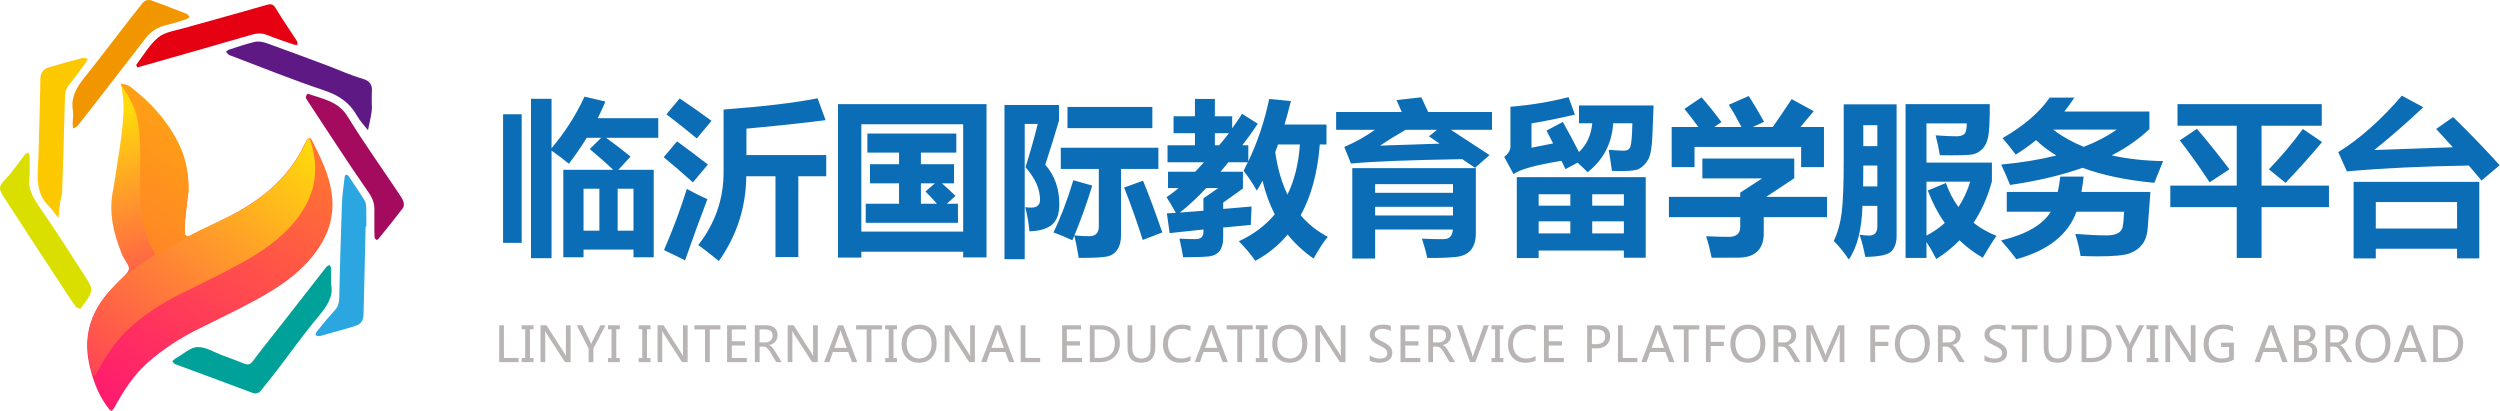
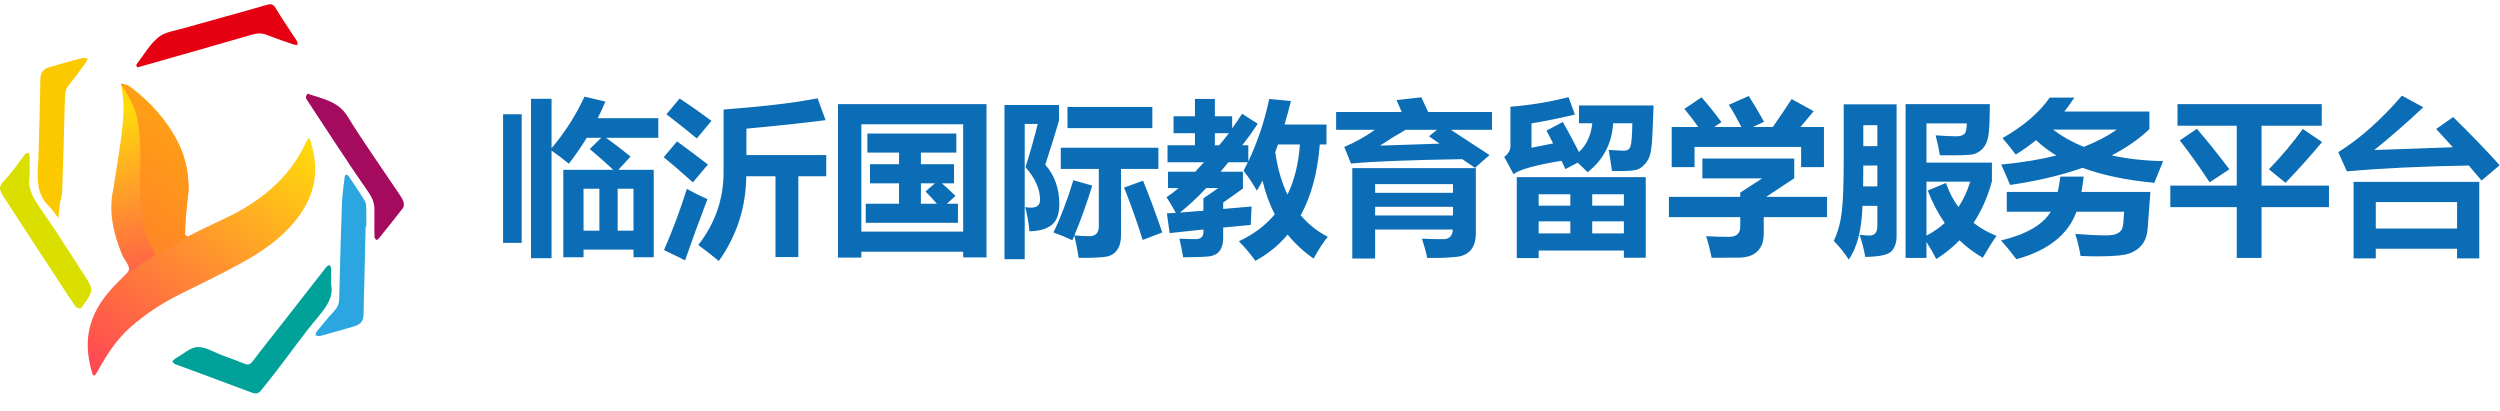
<svg xmlns="http://www.w3.org/2000/svg" width="359" height="59" viewBox="0 0 359 59" fill="none">
  <path d="M80.891 24.379H88.062C87.031 23.41 85.906 22.418 84.688 21.402L86.34 19.785H84.254C83.488 21.043 82.633 22.285 81.688 23.512C80.984 22.926 80.156 22.297 79.203 21.625V37.082H76.25V14.184H79.203V21.285C81.102 19.043 82.68 16.574 83.938 13.879L86.938 14.582C86.602 15.387 86.234 16.184 85.836 16.973H94.531V19.785H87.031C88.156 20.59 89.328 21.488 90.547 22.48L88.801 24.379H93.875V36.941H90.969V35.84H83.797V36.941H80.891V24.379ZM83.797 33.121H86.07V27.098H83.797V33.121ZM90.969 27.098H88.695V33.121H90.969V27.098ZM72.242 16.41H74.914V34.879H72.242V16.41ZM118.648 25.316H114.641V36.918H111.359V25.316H107.164C107.117 29.785 105.805 33.84 103.227 37.48C102.102 36.559 101.117 35.793 100.273 35.184C102.695 32.074 103.906 28.59 103.906 24.73V15.73C109.703 15.293 114.203 14.754 117.406 14.113L118.555 17.254C115.273 17.676 111.484 18.082 107.188 18.473V22.27H118.648V25.316ZM98.633 27.121C99.602 27.668 100.586 28.16 101.586 28.598C100.508 31.41 99.438 34.34 98.375 37.387C97.734 37.059 96.727 36.566 95.352 35.91C96.633 32.957 97.727 30.027 98.633 27.121ZM97.227 20.301C98.648 21.332 100.125 22.441 101.656 23.629L99.5 26.184C97.859 24.715 96.461 23.512 95.305 22.574L97.227 20.301ZM97.602 14.137C98.945 15.027 100.469 16.098 102.172 17.348L100.062 19.879C98.703 18.754 97.25 17.598 95.703 16.41L97.602 14.137ZM120.336 36.988V14.957H141.664V36.965H138.312V36.145H123.688V36.988H120.336ZM138.312 17.84H123.688V33.262H138.312V17.84ZM137 26.324H135.254C135.902 26.887 136.555 27.488 137.211 28.129L135.969 29.254H137.562V31.996H124.32V29.254H129.102V26.324H124.93V23.582H129.102V21.918H124.555V19.176H137.328V21.918H132.242V23.582H137V26.324ZM132.898 27.496L134.258 26.324H132.242V29.254H134.539C133.922 28.551 133.375 27.965 132.898 27.496ZM150.102 23.652C151.445 25.184 152.117 27.074 152.117 29.324C152.117 30.707 151.762 31.691 151.051 32.277C150.34 32.863 149.266 33.176 147.828 33.215C147.703 31.934 147.5 30.777 147.219 29.746C147.531 29.793 147.812 29.816 148.062 29.816C148.922 29.816 149.352 29.441 149.352 28.691C149.352 27.16 148.656 25.598 147.266 24.004C147.953 21.816 148.539 19.746 149.023 17.793H147.148V37.223H144.242V15.074H152.07V17.324C151.539 19.152 150.883 21.262 150.102 23.652ZM153.289 15.355H165.477V18.402H153.289V15.355ZM154.133 25.879L156.852 26.652C156.031 29.285 155.176 31.668 154.285 33.801C154.996 33.879 155.703 33.918 156.406 33.918C157.328 33.918 157.789 33.449 157.789 32.512V24.262H152.328V21.215H166.344V24.262H160.977V33.801C160.977 34.66 160.801 35.344 160.449 35.852C160.105 36.367 159.633 36.691 159.031 36.824C158.438 36.965 157.062 37.035 154.906 37.035C154.719 35.871 154.508 34.805 154.273 33.836L153.992 34.504C153.07 34.066 152.164 33.691 151.273 33.379C152.305 31.27 153.258 28.77 154.133 25.879ZM164.141 25.949C165 28.043 165.922 30.52 166.906 33.379L164.094 34.457C163.219 31.707 162.328 29.199 161.422 26.934L164.141 25.949ZM178.484 24.66V27.074L175.648 29.09V30.004C177.039 29.895 178.398 29.777 179.727 29.652C179.664 30.793 179.625 31.676 179.609 32.301C178.219 32.426 176.898 32.551 175.648 32.676V34.27C175.617 35.816 174.93 36.668 173.586 36.824C172.742 36.902 171.516 36.941 169.906 36.941C169.75 36.051 169.57 35.16 169.367 34.27C170.367 34.316 171.156 34.34 171.734 34.34C172.453 34.324 172.812 33.98 172.812 33.309V32.957C171.062 33.129 169.445 33.301 167.961 33.473L167.562 30.637C168 30.621 168.43 30.598 168.852 30.566C168.383 29.723 167.938 28.973 167.516 28.316C168.188 27.863 168.766 27.426 169.25 27.004H167.727V24.66H171.641C172.031 24.254 172.445 23.801 172.883 23.301H167.656V20.863H171.594V19.129H168.523V16.691H171.594V14.207H174.453V16.691H176.938V18.426C177.375 17.832 177.852 17.137 178.367 16.34L180.617 17.77C179.852 18.926 179.109 19.957 178.391 20.863H179.258V23.184C180.602 20.34 181.602 17.348 182.258 14.207L185.375 14.512C185.078 15.699 184.773 16.824 184.461 17.887H190.484V20.746H189.523C189.211 24.762 188.297 28.152 186.781 30.918C187.859 32.184 189.156 33.215 190.672 34.012C190.109 34.652 189.43 35.691 188.633 37.129C187.211 36.145 185.969 34.996 184.906 33.684C183.625 35.215 182.078 36.473 180.266 37.457C179.562 36.457 178.773 35.52 177.898 34.645C179.992 33.676 181.711 32.387 183.055 30.777C182.305 29.324 181.719 27.715 181.297 25.949C181.031 26.465 180.758 26.941 180.477 27.379C179.961 26.441 179.328 25.488 178.578 24.52C178.781 24.129 178.984 23.723 179.188 23.301H176.398C176.008 23.77 175.633 24.223 175.273 24.66H178.484ZM183.125 21.848C183.453 24.16 184.039 26.191 184.883 27.941C185.883 25.895 186.477 23.496 186.664 20.746H183.523C183.398 21.121 183.266 21.488 183.125 21.848ZM176.469 19.129H174.453V20.863H175.062C175.531 20.332 176 19.754 176.469 19.129ZM169.438 30.52L172.812 30.262V28.48L174.945 27.004H173.211C171.977 28.332 170.719 29.504 169.438 30.52ZM197.469 37.129H194.188V24.145H211.93V33.496C211.93 35.559 210.984 36.691 209.094 36.895C207.75 37.02 206.367 37.066 204.945 37.035C204.789 36.254 204.539 35.332 204.195 34.27C205.367 34.332 206.398 34.355 207.289 34.34C208.133 34.34 208.578 33.879 208.625 32.957H197.469V37.129ZM191.867 16.082H201.289C201.039 15.52 200.789 14.949 200.539 14.371L204.102 13.973C204.367 14.535 204.695 15.238 205.086 16.082H214.25V18.637H208.344C210.828 20.262 212.68 21.473 213.898 22.27L211.812 24.098C211.234 23.707 210.625 23.293 209.984 22.855C202.266 22.98 196.938 23.191 194 23.488L193.039 21.098C194.57 20.457 196.039 19.637 197.445 18.637H191.867V16.082ZM205.203 19.574L206.352 18.637H201.852C200.492 19.418 199.266 20.176 198.172 20.91C200.266 20.848 203.117 20.754 206.727 20.629C206.227 20.285 205.719 19.934 205.203 19.574ZM197.469 27.684H208.648V26.441H197.469V27.684ZM197.469 30.941H208.648V29.699H197.469V30.941ZM216.898 15.332C219.867 15.082 222.648 14.621 225.242 13.949L226.156 16.457C224.109 16.941 222.031 17.363 219.922 17.723V21.215L223.027 20.594C222.715 19.969 222.398 19.355 222.078 18.754L224.422 17.512C225.188 18.863 225.961 20.305 226.742 21.836C227.844 20.805 228.48 19.426 228.652 17.699H226.742V15.145H237.453L237.289 19.328C237.227 21.125 237.02 22.324 236.668 22.926C236.324 23.52 235.895 23.957 235.379 24.238C234.863 24.52 233.562 24.621 231.477 24.543C231.32 23.434 231.164 22.426 231.008 21.52C232.102 21.598 232.832 21.637 233.199 21.637C233.684 21.637 233.996 21.434 234.137 21.027C234.277 20.613 234.367 19.504 234.406 17.699H231.652C231.465 20.613 230.242 22.957 227.984 24.73C227.5 24.246 227.02 23.789 226.543 23.359L224.797 24.285L224.234 23.09C220.445 23.715 218.148 24.355 217.344 25.012L216.008 22.527C216.539 22.137 216.836 21.676 216.898 21.145V15.332ZM217.812 25.434H236.328V37.012H233.188V35.98H220.953V37.059H217.812V25.434ZM233.188 27.895H228.641V29.535H233.188V27.895ZM220.953 29.535H225.5V27.895H220.953V29.535ZM228.641 33.52H233.188V31.785H228.641V33.52ZM220.953 33.52H225.5V31.785H220.953V33.52ZM244.344 13.973C245.281 15.035 246.234 16.223 247.203 17.535L246.16 18.238H250.074C249.418 16.98 248.812 15.918 248.258 15.051L251.117 13.785C251.742 14.738 252.477 15.973 253.32 17.488L251.703 18.238H254.574C255.645 16.699 256.547 15.363 257.281 14.23L260.445 15.965L258.547 18.238H261.922V24.004H258.641V21.098H243.336V24.004H240.055V18.238H243.887C243.199 17.293 242.531 16.426 241.883 15.637L244.344 13.973ZM239.656 28.27H249.898V27.66L253.039 25.621H244.461V22.762H257.656V25.598L253.625 28.27H262.367V31.176H253.273V33.566C253.273 34.645 252.973 35.484 252.371 36.086C251.77 36.688 250.848 36.992 249.605 37C248.371 37.008 247.102 37.012 245.797 37.012C245.578 35.934 245.312 34.902 245 33.918C246.188 33.98 247.273 34.012 248.258 34.012C249.352 34.012 249.898 33.535 249.898 32.582V31.176H239.656V28.27ZM286.039 23.348V26.043C285.43 28.277 284.551 30.262 283.402 31.996C284.363 32.754 285.461 33.379 286.695 33.871C286.07 34.762 285.414 35.809 284.727 37.012C283.5 36.309 282.387 35.473 281.387 34.504C280.402 35.52 279.289 36.418 278.047 37.199C277.633 36.371 277.164 35.555 276.641 34.75V37.035H273.641V14.957H285.734C285.734 17.355 285.656 18.922 285.5 19.656C285.352 20.383 285.078 20.957 284.68 21.379C284.281 21.793 283.805 22.059 283.25 22.176C282.695 22.285 281.133 22.324 278.562 22.293C278.422 21.371 278.219 20.418 277.953 19.434C279.305 19.527 280.305 19.574 280.953 19.574C281.398 19.574 281.754 19.48 282.02 19.293C282.293 19.098 282.43 18.574 282.43 17.723H276.641V23.348H286.039ZM279.43 26.277C279.891 27.574 280.492 28.727 281.234 29.734C281.945 28.664 282.508 27.449 282.922 26.09H276.641V33.836C277.617 33.32 278.492 32.715 279.266 32.02C278.297 30.645 277.484 29.09 276.828 27.355L279.43 26.277ZM265.484 37.27C264.828 36.27 264.109 35.379 263.328 34.598C263.914 33.363 264.297 31.98 264.477 30.449C264.664 28.918 264.758 26.426 264.758 22.973V14.98H272.352V33.918C272.352 34.793 272.121 35.5 271.66 36.039C271.199 36.578 269.93 36.863 267.852 36.895C267.648 35.754 267.375 34.691 267.031 33.707C267.547 33.785 268.023 33.824 268.461 33.824C269.211 33.824 269.586 33.371 269.586 32.465V29.559H267.453C267.344 32.973 266.688 35.543 265.484 37.27ZM269.586 17.98H267.57V20.98H269.586V17.98ZM267.547 26.77H269.586V23.77H267.57C267.57 24.855 267.562 25.855 267.547 26.77ZM308.656 16.012V18.543C307.156 19.965 305.352 21.223 303.242 22.316C305.461 22.809 307.922 23.082 310.625 23.137C310.141 24.293 309.719 25.332 309.359 26.254C305.359 25.879 301.926 25.16 299.059 24.098C296.035 25.168 292.562 25.988 288.641 26.559C288.312 25.73 287.891 24.754 287.375 23.629C290.289 23.355 292.93 22.922 295.297 22.328C294.195 21.664 293.223 20.93 292.379 20.125C291.465 20.867 290.492 21.559 289.461 22.199C288.93 21.48 288.297 20.691 287.562 19.832C290.594 18.098 292.852 16.16 294.336 14.02H297.875C297.43 14.707 296.953 15.371 296.445 16.012H308.656ZM299.223 21.086C301.027 20.391 302.609 19.566 303.969 18.613H294.84C296.121 19.598 297.582 20.422 299.223 21.086ZM295.859 25.363H299.211C299.133 26.113 299.027 26.848 298.895 27.566H308.797L308.398 32.91C308.32 33.801 308.059 34.535 307.613 35.113C307.168 35.691 306.559 36.117 305.785 36.391C305.012 36.672 303.496 36.812 301.238 36.812C300.457 36.812 299.633 36.793 298.766 36.754C298.625 35.832 298.375 34.777 298.016 33.59C299.742 33.73 301.25 33.801 302.539 33.801C303.211 33.801 303.734 33.699 304.109 33.496C304.484 33.293 304.715 33.008 304.801 32.641C304.895 32.273 304.969 31.527 305.023 30.402H298.18C296.984 33.699 294.109 35.973 289.555 37.223C288.945 36.395 288.211 35.496 287.352 34.527C290.945 33.668 293.328 32.293 294.5 30.402H288.172V27.566H295.496C295.645 26.879 295.766 26.145 295.859 25.363ZM311.656 26.652H321.195V18.051H312.688V14.957H333.406V18.051H324.758V26.652H334.438V29.746H324.758V37.035H321.195V29.746H311.656V26.652ZM313.016 20.16L315.477 18.496C316.977 20.246 318.531 22.184 320.141 24.309L317.305 26.184C315.727 23.793 314.297 21.785 313.016 20.16ZM333.453 20.395C331.797 22.379 330.047 24.332 328.203 26.254L325.812 24.309C327.625 22.434 329.25 20.504 330.688 18.52L333.453 20.395ZM352.273 16.809C354.68 19.152 356.906 21.457 358.953 23.723L356.352 25.926L354.523 23.77C347.805 23.879 341.969 24.16 337.016 24.613L335.773 21.848C338.852 19.941 341.898 17.238 344.914 13.738L347.984 15.402C345.766 17.496 343.422 19.543 340.953 21.543L352.227 21.145L349.836 18.52L352.273 16.809ZM337.977 37.105V26.113H356.023V37.105H352.836V35.723H341.164V37.105H337.977ZM352.836 29.02H341.164V32.816H352.836V29.02Z" fill="#0B6DB6" />
-   <path d="M74.476 52H71.684V46.706H72.367V51.395H74.476V52ZM76.612 47.283H76.103V51.422H76.612V52H74.91V51.422H75.419V47.283H74.91V46.706H76.612V47.283ZM81.941 52H81.131L78.468 47.881C78.393 47.765 78.332 47.65 78.287 47.536H78.266C78.285 47.655 78.294 47.902 78.294 48.278V52H77.617V46.706H78.475L81.066 50.752C81.189 50.944 81.262 51.066 81.284 51.118H81.298C81.275 50.968 81.264 50.71 81.264 50.346V46.706H81.941V52ZM86.955 46.706L85.212 50.052V52H84.525V50.069L82.826 46.706H83.609L84.754 49.05C84.756 49.053 84.798 49.165 84.88 49.389H84.89C84.918 49.293 84.964 49.181 85.03 49.054L86.227 46.706H86.955ZM89.009 47.283H88.499V51.422H89.009V52H87.307V51.422H87.816V47.283H87.307V46.706H89.009V47.283ZM93.418 47.283H92.908V51.422H93.418V52H91.716V51.422H92.225V47.283H91.716V46.706H93.418V47.283ZM98.746 52H97.936L95.273 47.881C95.198 47.765 95.138 47.65 95.092 47.536H95.072C95.09 47.655 95.099 47.902 95.099 48.278V52H94.422V46.706H95.28L97.871 50.752C97.994 50.944 98.067 51.066 98.09 51.118H98.103C98.081 50.968 98.069 50.71 98.069 50.346V46.706H98.746V52ZM103.456 47.314H101.928V52H101.241V47.314H99.72V46.706H103.456V47.314ZM107.257 52H104.409V46.706H107.137V47.314H105.093V49.009H106.987V49.614H105.093V51.395H107.257V52ZM112.264 52H111.457L110.579 50.53C110.403 50.236 110.243 50.037 110.097 49.932C109.951 49.825 109.777 49.772 109.574 49.772H109.082V52H108.398V46.706H110.011C110.526 46.706 110.93 46.83 111.221 47.078C111.513 47.327 111.659 47.674 111.659 48.121C111.659 48.854 111.267 49.331 110.483 49.549V49.566C110.629 49.628 110.754 49.716 110.859 49.83C110.966 49.944 111.104 50.138 111.273 50.414L112.264 52ZM109.082 47.304V49.173H109.888C110.2 49.173 110.453 49.082 110.647 48.9C110.843 48.718 110.941 48.478 110.941 48.182C110.941 47.906 110.852 47.691 110.674 47.536C110.497 47.381 110.238 47.304 109.899 47.304H109.082ZM117.435 52H116.625L113.962 47.881C113.887 47.765 113.827 47.65 113.781 47.536H113.761C113.779 47.655 113.788 47.902 113.788 48.278V52H113.111V46.706H113.969L116.56 50.752C116.683 50.944 116.756 51.066 116.779 51.118H116.792C116.77 50.968 116.758 50.71 116.758 50.346V46.706H117.435V52ZM123.105 52H122.35L121.81 50.551H119.605L119.096 52H118.341L120.357 46.706H121.089L123.105 52ZM121.598 49.953L120.798 47.752C120.773 47.681 120.746 47.558 120.716 47.382H120.699C120.674 47.542 120.645 47.665 120.614 47.752L119.821 49.953H121.598ZM126.667 47.314H125.139V52H124.452V47.314H122.931V46.706H126.667V47.314ZM128.813 47.283H128.304V51.422H128.813V52H127.111V51.422H127.62V47.283H127.111V46.706H128.813V47.283ZM129.476 49.416C129.476 48.562 129.707 47.881 130.17 47.376C130.632 46.87 131.259 46.617 132.05 46.617C132.786 46.617 133.378 46.864 133.827 47.358C134.276 47.853 134.5 48.497 134.5 49.29C134.5 50.149 134.27 50.83 133.81 51.334C133.35 51.837 132.734 52.089 131.964 52.089C131.212 52.089 130.61 51.842 130.156 51.347C129.703 50.853 129.476 50.209 129.476 49.416ZM130.194 49.361C130.194 50.002 130.357 50.516 130.683 50.903C131.011 51.288 131.438 51.48 131.964 51.48C132.529 51.48 132.973 51.296 133.294 50.927C133.617 50.555 133.779 50.037 133.779 49.372C133.779 48.688 133.621 48.16 133.304 47.789C132.99 47.418 132.558 47.232 132.009 47.232C131.469 47.232 131.031 47.428 130.696 47.82C130.361 48.212 130.194 48.726 130.194 49.361ZM139.99 52H139.179L136.517 47.881C136.442 47.765 136.381 47.65 136.336 47.536H136.315C136.333 47.655 136.343 47.902 136.343 48.278V52H135.666V46.706H136.524L139.115 50.752C139.238 50.944 139.31 51.066 139.333 51.118H139.347C139.324 50.968 139.313 50.71 139.313 50.346V46.706H139.99V52ZM145.66 52H144.904L144.364 50.551H142.16L141.651 52H140.895L142.912 46.706H143.643L145.66 52ZM144.152 49.953L143.353 47.752C143.328 47.681 143.3 47.558 143.271 47.382H143.254C143.228 47.542 143.2 47.665 143.168 47.752L142.375 49.953H144.152ZM149.361 52H146.569V46.706H147.252V51.395H149.361V52ZM155.363 52H152.516V46.706H155.243V47.314H153.199V49.009H155.093V49.614H153.199V51.395H155.363V52ZM156.504 52V46.706H158.015C158.817 46.706 159.484 46.939 160.015 47.406C160.548 47.873 160.815 48.5 160.815 49.286C160.815 50.106 160.548 50.764 160.015 51.258C159.484 51.753 158.799 52 157.961 52H156.504ZM157.188 47.314V51.395H157.957C158.629 51.395 159.153 51.212 159.529 50.845C159.908 50.478 160.097 49.964 160.097 49.303C160.097 48.642 159.903 48.146 159.516 47.813C159.128 47.48 158.619 47.314 157.988 47.314H157.188ZM165.9 49.843C165.9 51.34 165.221 52.089 163.863 52.089C162.562 52.089 161.912 51.367 161.912 49.922V46.706H162.595V49.891C162.595 50.951 163.039 51.48 163.928 51.48C164.787 51.48 165.217 50.968 165.217 49.942V46.706H165.9V49.843ZM170.969 51.781C170.579 51.986 170.091 52.089 169.503 52.089C168.744 52.089 168.138 51.849 167.684 51.368C167.231 50.885 167.004 50.247 167.004 49.454C167.004 48.601 167.259 47.916 167.77 47.396C168.28 46.877 168.928 46.617 169.715 46.617C170.22 46.617 170.639 46.688 170.969 46.832V47.546C170.591 47.337 170.175 47.232 169.721 47.232C169.131 47.232 168.651 47.429 168.279 47.823C167.908 48.215 167.722 48.745 167.722 49.413C167.722 50.046 167.895 50.55 168.241 50.923C168.588 51.295 169.041 51.48 169.602 51.48C170.126 51.48 170.582 51.362 170.969 51.125V51.781ZM176.328 52H175.573L175.033 50.551H172.828L172.319 52H171.564L173.58 46.706H174.312L176.328 52ZM174.821 49.953L174.021 47.752C173.996 47.681 173.969 47.558 173.939 47.382H173.922C173.897 47.542 173.868 47.665 173.837 47.752L173.044 49.953H174.821ZM179.89 47.314H178.362V52H177.675V47.314H176.154V46.706H179.89V47.314ZM182.036 47.283H181.527V51.422H182.036V52H180.334V51.422H180.843V47.283H180.334V46.706H182.036V47.283ZM182.699 49.416C182.699 48.562 182.93 47.881 183.393 47.376C183.855 46.87 184.482 46.617 185.273 46.617C186.009 46.617 186.601 46.864 187.05 47.358C187.499 47.853 187.723 48.497 187.723 49.29C187.723 50.149 187.493 50.83 187.033 51.334C186.573 51.837 185.957 52.089 185.187 52.089C184.435 52.089 183.833 51.842 183.379 51.347C182.926 50.853 182.699 50.209 182.699 49.416ZM183.417 49.361C183.417 50.002 183.58 50.516 183.905 50.903C184.234 51.288 184.661 51.48 185.187 51.48C185.752 51.48 186.196 51.296 186.517 50.927C186.84 50.555 187.002 50.037 187.002 49.372C187.002 48.688 186.844 48.16 186.527 47.789C186.213 47.418 185.781 47.232 185.232 47.232C184.692 47.232 184.254 47.428 183.919 47.82C183.584 48.212 183.417 48.726 183.417 49.361ZM193.212 52H192.402L189.74 47.881C189.665 47.765 189.604 47.65 189.559 47.536H189.538C189.556 47.655 189.566 47.902 189.566 48.278V52H188.889V46.706H189.747L192.337 50.752C192.461 50.944 192.533 51.066 192.556 51.118H192.57C192.547 50.968 192.536 50.71 192.536 50.346V46.706H193.212V52ZM196.688 51.005C196.85 51.147 197.067 51.263 197.338 51.354C197.609 51.445 197.866 51.491 198.11 51.491C198.853 51.491 199.224 51.226 199.224 50.698C199.224 50.55 199.185 50.416 199.105 50.298C199.025 50.179 198.916 50.075 198.777 49.983C198.638 49.892 198.377 49.752 197.994 49.563C197.463 49.299 197.113 49.054 196.945 48.828C196.776 48.6 196.692 48.34 196.692 48.049C196.692 47.609 196.868 47.26 197.221 47.003C197.575 46.745 198.02 46.617 198.558 46.617C199.084 46.617 199.471 46.681 199.717 46.808V47.553C199.398 47.332 198.994 47.222 198.507 47.222C198.183 47.222 197.919 47.29 197.714 47.427C197.511 47.561 197.409 47.749 197.409 47.991C197.409 48.205 197.48 48.379 197.621 48.514C197.763 48.648 198.069 48.831 198.541 49.064C199.06 49.312 199.424 49.561 199.631 49.809C199.839 50.057 199.942 50.337 199.942 50.647C199.942 51.111 199.774 51.468 199.436 51.716C199.099 51.965 198.631 52.089 198.032 52.089C197.822 52.089 197.577 52.059 197.297 52C197.019 51.943 196.816 51.871 196.688 51.785V51.005ZM203.962 52H201.114V46.706H203.842V47.314H201.798V49.009H203.692V49.614H201.798V51.395H203.962V52ZM208.969 52H208.162L207.284 50.53C207.108 50.236 206.948 50.037 206.802 49.932C206.656 49.825 206.482 49.772 206.279 49.772H205.787V52H205.103V46.706H206.716C207.231 46.706 207.635 46.83 207.926 47.078C208.218 47.327 208.364 47.674 208.364 48.121C208.364 48.854 207.972 49.331 207.188 49.549V49.566C207.334 49.628 207.459 49.716 207.564 49.83C207.671 49.944 207.809 50.138 207.978 50.414L208.969 52ZM205.787 47.304V49.173H206.593C206.905 49.173 207.158 49.082 207.352 48.9C207.548 48.718 207.646 48.478 207.646 48.182C207.646 47.906 207.557 47.691 207.379 47.536C207.202 47.381 206.943 47.304 206.604 47.304H205.787ZM213.805 46.706L211.86 52H211.101L209.194 46.706H209.953L211.378 50.845C211.426 50.981 211.461 51.14 211.484 51.32H211.501C211.52 51.163 211.559 51.002 211.621 50.838L213.074 46.706H213.805ZM215.886 47.283H215.377V51.422H215.886V52H214.184V51.422H214.694V47.283H214.184V46.706H215.886V47.283ZM220.514 51.781C220.125 51.986 219.636 52.089 219.048 52.089C218.289 52.089 217.683 51.849 217.23 51.368C216.776 50.885 216.549 50.247 216.549 49.454C216.549 48.601 216.805 47.916 217.315 47.396C217.825 46.877 218.474 46.617 219.26 46.617C219.766 46.617 220.184 46.688 220.514 46.832V47.546C220.136 47.337 219.72 47.232 219.267 47.232C218.677 47.232 218.196 47.429 217.824 47.823C217.453 48.215 217.267 48.745 217.267 49.413C217.267 50.046 217.44 50.55 217.787 50.923C218.133 51.295 218.587 51.48 219.147 51.48C219.671 51.48 220.127 51.362 220.514 51.125V51.781ZM224.561 52H221.714V46.706H224.441V47.314H222.397V49.009H224.291V49.614H222.397V51.395H224.561V52ZM228.597 50.021V52H227.914V46.706H229.418C229.99 46.706 230.433 46.843 230.747 47.119C231.064 47.395 231.222 47.789 231.222 48.302C231.222 48.821 231.038 49.243 230.669 49.566C230.299 49.888 229.838 50.039 229.284 50.021H228.597ZM228.597 47.307V49.419H229.23C229.647 49.419 229.963 49.326 230.18 49.139C230.396 48.95 230.505 48.68 230.505 48.329C230.505 47.648 230.101 47.307 229.295 47.307H228.597ZM235.132 52H232.34V46.706H233.023V51.395H235.132V52ZM240.454 52H239.699L239.159 50.551H236.954L236.445 52H235.689L237.706 46.706H238.437L240.454 52ZM238.947 49.953L238.147 47.752C238.122 47.681 238.094 47.558 238.065 47.382H238.048C238.023 47.542 237.994 47.665 237.962 47.752L237.169 49.953H238.947ZM244.015 47.314H242.488V52H241.801V47.314H240.28V46.706H244.015V47.314ZM247.696 47.314H245.652V49.084H247.546V49.686H245.652V52H244.969V46.706H247.696V47.314ZM248.486 49.416C248.486 48.562 248.717 47.881 249.18 47.376C249.642 46.87 250.269 46.617 251.06 46.617C251.796 46.617 252.388 46.864 252.837 47.358C253.286 47.853 253.51 48.497 253.51 49.29C253.51 50.149 253.28 50.83 252.82 51.334C252.36 51.837 251.744 52.089 250.974 52.089C250.222 52.089 249.619 51.842 249.166 51.347C248.713 50.853 248.486 50.209 248.486 49.416ZM249.204 49.361C249.204 50.002 249.367 50.516 249.692 50.903C250.02 51.288 250.448 51.48 250.974 51.48C251.539 51.48 251.982 51.296 252.304 50.927C252.627 50.555 252.789 50.037 252.789 49.372C252.789 48.688 252.631 48.16 252.314 47.789C251.999 47.418 251.568 47.232 251.019 47.232C250.479 47.232 250.041 47.428 249.706 47.82C249.371 48.212 249.204 48.726 249.204 49.361ZM258.541 52H257.735L256.856 50.53C256.681 50.236 256.52 50.037 256.374 49.932C256.229 49.825 256.054 49.772 255.851 49.772H255.359V52H254.676V46.706H256.289C256.804 46.706 257.207 46.83 257.499 47.078C257.791 47.327 257.936 47.674 257.936 48.121C257.936 48.854 257.544 49.331 256.761 49.549V49.566C256.906 49.628 257.032 49.716 257.137 49.83C257.244 49.944 257.382 50.138 257.55 50.414L258.541 52ZM255.359 47.304V49.173H256.166C256.478 49.173 256.731 49.082 256.925 48.9C257.121 48.718 257.219 48.478 257.219 48.182C257.219 47.906 257.13 47.691 256.952 47.536C256.774 47.381 256.516 47.304 256.176 47.304H255.359ZM264.177 52V48.493C264.177 48.204 264.195 47.856 264.229 47.451H264.212C264.152 47.706 264.1 47.884 264.054 47.984L262.308 52H261.928L260.185 48.015C260.144 47.923 260.092 47.736 260.028 47.451H260.008C260.03 47.697 260.042 48.054 260.042 48.524V52H259.389V46.706H260.315L261.877 50.335C261.996 50.613 262.074 50.83 262.113 50.985H262.137C262.255 50.659 262.339 50.438 262.386 50.322L263.976 46.706H264.858V52H264.177ZM271.31 47.314H269.267V49.084H271.16V49.686H269.267V52H268.583V46.706H271.31V47.314ZM272.1 49.416C272.1 48.562 272.331 47.881 272.794 47.376C273.256 46.87 273.883 46.617 274.674 46.617C275.41 46.617 276.002 46.864 276.451 47.358C276.9 47.853 277.124 48.497 277.124 49.29C277.124 50.149 276.894 50.83 276.434 51.334C275.974 51.837 275.358 52.089 274.588 52.089C273.836 52.089 273.234 51.842 272.78 51.347C272.327 50.853 272.1 50.209 272.1 49.416ZM272.818 49.361C272.818 50.002 272.981 50.516 273.306 50.903C273.635 51.288 274.062 51.48 274.588 51.48C275.153 51.48 275.596 51.296 275.918 50.927C276.241 50.555 276.403 50.037 276.403 49.372C276.403 48.688 276.245 48.16 275.928 47.789C275.614 47.418 275.182 47.232 274.633 47.232C274.093 47.232 273.655 47.428 273.32 47.82C272.985 48.212 272.818 48.726 272.818 49.361ZM282.155 52H281.349L280.47 50.53C280.295 50.236 280.134 50.037 279.988 49.932C279.843 49.825 279.668 49.772 279.465 49.772H278.973V52H278.29V46.706H279.903C280.418 46.706 280.821 46.83 281.113 47.078C281.405 47.327 281.55 47.674 281.55 48.121C281.55 48.854 281.159 49.331 280.375 49.549V49.566C280.52 49.628 280.646 49.716 280.751 49.83C280.858 49.944 280.996 50.138 281.164 50.414L282.155 52ZM278.973 47.304V49.173H279.78C280.092 49.173 280.345 49.082 280.539 48.9C280.735 48.718 280.833 48.478 280.833 48.182C280.833 47.906 280.744 47.691 280.566 47.536C280.388 47.381 280.13 47.304 279.79 47.304H278.973ZM284.968 51.005C285.13 51.147 285.346 51.263 285.618 51.354C285.889 51.445 286.146 51.491 286.39 51.491C287.133 51.491 287.504 51.226 287.504 50.698C287.504 50.55 287.464 50.416 287.385 50.298C287.305 50.179 287.196 50.075 287.057 49.983C286.918 49.892 286.657 49.752 286.274 49.563C285.743 49.299 285.393 49.054 285.224 48.828C285.056 48.6 284.972 48.34 284.972 48.049C284.972 47.609 285.148 47.26 285.501 47.003C285.855 46.745 286.3 46.617 286.838 46.617C287.364 46.617 287.75 46.681 287.996 46.808V47.553C287.677 47.332 287.274 47.222 286.786 47.222C286.463 47.222 286.199 47.29 285.994 47.427C285.791 47.561 285.689 47.749 285.689 47.991C285.689 48.205 285.76 48.379 285.901 48.514C286.043 48.648 286.349 48.831 286.821 49.064C287.34 49.312 287.704 49.561 287.911 49.809C288.118 50.057 288.222 50.337 288.222 50.647C288.222 51.111 288.053 51.468 287.716 51.716C287.379 51.965 286.911 52.089 286.311 52.089C286.102 52.089 285.857 52.059 285.577 52C285.299 51.943 285.096 51.871 284.968 51.785V51.005ZM292.593 47.314H291.066V52H290.379V47.314H288.858V46.706H292.593V47.314ZM297.471 49.843C297.471 51.34 296.792 52.089 295.434 52.089C294.133 52.089 293.482 51.367 293.482 49.922V46.706H294.166V49.891C294.166 50.951 294.61 51.48 295.499 51.48C296.358 51.48 296.787 50.968 296.787 49.942V46.706H297.471V49.843ZM298.916 52V46.706H300.427C301.229 46.706 301.896 46.939 302.427 47.406C302.96 47.873 303.227 48.5 303.227 49.286C303.227 50.106 302.96 50.764 302.427 51.258C301.896 51.753 301.211 52 300.372 52H298.916ZM299.6 47.314V51.395H300.369C301.041 51.395 301.565 51.212 301.941 50.845C302.32 50.478 302.509 49.964 302.509 49.303C302.509 48.642 302.315 48.146 301.928 47.813C301.54 47.48 301.031 47.314 300.4 47.314H299.6ZM307.892 46.706L306.149 50.052V52H305.462V50.069L303.763 46.706H304.546L305.691 49.05C305.693 49.053 305.735 49.165 305.817 49.389H305.827C305.855 49.293 305.901 49.181 305.968 49.054L307.164 46.706H307.892ZM309.946 47.283H309.437V51.422H309.946V52H308.244V51.422H308.753V47.283H308.244V46.706H309.946V47.283ZM315.274 52H314.464L311.802 47.881C311.727 47.765 311.666 47.65 311.621 47.536H311.6C311.618 47.655 311.627 47.902 311.627 48.278V52H310.951V46.706H311.809L314.399 50.752C314.522 50.944 314.595 51.066 314.618 51.118H314.632C314.609 50.968 314.598 50.71 314.598 50.346V46.706H315.274V52ZM320.787 51.638C320.259 51.938 319.662 52.089 318.996 52.089C318.231 52.089 317.613 51.847 317.144 51.364C316.677 50.879 316.443 50.232 316.443 49.423C316.443 48.605 316.702 47.933 317.219 47.406C317.736 46.88 318.399 46.617 319.208 46.617C319.78 46.617 320.265 46.708 320.661 46.89V47.628C320.237 47.362 319.732 47.228 319.147 47.228C318.57 47.228 318.095 47.426 317.722 47.82C317.348 48.214 317.161 48.734 317.161 49.378C317.161 50.041 317.333 50.558 317.677 50.927C318.021 51.296 318.486 51.48 319.072 51.48C319.475 51.48 319.818 51.403 320.1 51.248V49.816H318.952V49.211H320.787V51.638ZM328.505 52H327.75L327.21 50.551H325.005L324.496 52H323.74L325.757 46.706H326.488L328.505 52ZM326.998 49.953L326.198 47.752C326.173 47.681 326.145 47.558 326.116 47.382H326.099C326.074 47.542 326.045 47.665 326.013 47.752L325.22 49.953H326.998ZM329.414 52V46.706H330.969C331.434 46.706 331.805 46.817 332.083 47.041C332.361 47.262 332.5 47.556 332.5 47.922C332.5 48.214 332.417 48.471 332.251 48.695C332.087 48.918 331.86 49.077 331.571 49.17V49.184C331.931 49.225 332.218 49.361 332.432 49.594C332.649 49.824 332.757 50.117 332.757 50.472C332.757 50.928 332.593 51.297 332.265 51.58C331.939 51.86 331.521 52 331.01 52H329.414ZM330.098 47.304V48.961H330.72C331.05 48.961 331.309 48.882 331.496 48.722C331.685 48.56 331.779 48.337 331.779 48.052C331.779 47.553 331.447 47.304 330.781 47.304H330.098ZM330.098 49.556V51.402H330.918C331.276 51.402 331.551 51.32 331.745 51.156C331.941 50.989 332.039 50.759 332.039 50.465C332.039 49.859 331.628 49.556 330.805 49.556H330.098ZM337.815 52H337.009L336.13 50.53C335.955 50.236 335.794 50.037 335.648 49.932C335.502 49.825 335.328 49.772 335.125 49.772H334.633V52H333.95V46.706H335.563C336.078 46.706 336.481 46.83 336.773 47.078C337.064 47.327 337.21 47.674 337.21 48.121C337.21 48.854 336.818 49.331 336.034 49.549V49.566C336.18 49.628 336.306 49.716 336.41 49.83C336.518 49.944 336.655 50.138 336.824 50.414L337.815 52ZM334.633 47.304V49.173H335.44C335.752 49.173 336.005 49.082 336.199 48.9C336.395 48.718 336.492 48.478 336.492 48.182C336.492 47.906 336.404 47.691 336.226 47.536C336.048 47.381 335.79 47.304 335.45 47.304H334.633ZM338.246 49.416C338.246 48.562 338.477 47.881 338.94 47.376C339.402 46.87 340.029 46.617 340.82 46.617C341.556 46.617 342.148 46.864 342.597 47.358C343.046 47.853 343.27 48.497 343.27 49.29C343.27 50.149 343.04 50.83 342.58 51.334C342.119 51.837 341.504 52.089 340.734 52.089C339.982 52.089 339.379 51.842 338.926 51.347C338.473 50.853 338.246 50.209 338.246 49.416ZM338.964 49.361C338.964 50.002 339.126 50.516 339.452 50.903C339.78 51.288 340.208 51.48 340.734 51.48C341.299 51.48 341.742 51.296 342.064 50.927C342.387 50.555 342.549 50.037 342.549 49.372C342.549 48.688 342.391 48.16 342.074 47.789C341.759 47.418 341.328 47.232 340.779 47.232C340.238 47.232 339.801 47.428 339.466 47.82C339.131 48.212 338.964 48.726 338.964 49.361ZM348.493 52H347.737L347.197 50.551H344.993L344.483 52H343.728L345.745 46.706H346.476L348.493 52ZM346.985 49.953L346.186 47.752C346.161 47.681 346.133 47.558 346.104 47.382H346.086C346.061 47.542 346.033 47.665 346.001 47.752L345.208 49.953H346.985ZM349.402 52V46.706H350.913C351.715 46.706 352.381 46.939 352.912 47.406C353.445 47.873 353.712 48.5 353.712 49.286C353.712 50.106 353.445 50.764 352.912 51.258C352.381 51.753 351.696 52 350.858 52H349.402ZM350.085 47.314V51.395H350.854C351.527 51.395 352.051 51.212 352.427 50.845C352.805 50.478 352.994 49.964 352.994 49.303C352.994 48.642 352.8 48.146 352.413 47.813C352.026 47.48 351.516 47.314 350.885 47.314H350.085Z" fill="#B9B5B5" />
  <g clip-path="url(#clip0_603_2237)">
-     <path d="M26.53 33.68C26.538 33.795 26.833 33.962 27.006 33.974C27.178 33.986 27.363 33.842 27.537 33.754C29.97 32.52 32.473 31.406 34.82 30.023C38.562 27.818 41.687 24.932 43.629 20.916C43.743 20.68 43.867 20.45 43.989 20.219C44.232 19.764 44.544 19.631 44.807 20.162C45.997 22.544 47.201 24.877 47.61 27.613C48.144 31.189 47.055 34.099 44.893 36.789C42.731 39.479 39.932 41.32 36.988 42.938C34.143 44.502 31.201 45.89 28.298 47.342C25.737 48.623 23.349 50.184 21.208 52.078C19.248 53.809 17.824 56.001 16.556 58.291C16.029 59.242 16.001 59.229 15.326 58.299C14.043 56.527 13.318 54.504 12.842 52.395C11.833 47.919 13.252 44.201 16.438 41.068C16.531 40.976 16.624 40.885 16.713 40.79C17.334 40.124 18.283 39.538 18.47 38.765L26.53 33.68Z" fill="url(#paint0_linear_603_2237)" />
    <path d="M18.51 38.765C18.659 38.148 17.829 37.324 17.52 36.554C16.291 33.498 15.53 30.428 16.29 27.045C17.003 22.261 17.991 17.225 17.682 14.225C17.578 13.208 17.434 12.356 17.398 11.996C17.807 12.127 18.288 12.156 18.613 12.404C21.496 14.575 23.887 17.162 25.552 20.439C26.688 22.675 27.111 24.981 27.066 27.463C26.896 28.881 26.704 30.296 26.567 31.718C26.515 32.371 26.515 33.028 26.567 33.681C26.575 33.797 26.87 33.964 27.043 33.976C27.216 33.988 16.653 44.837 14.437 43.568C17.398 39.65 18.361 39.381 18.51 38.765Z" fill="url(#paint1_linear_603_2237)" />
    <path d="M45.126 22.532C44.982 21.605 44.753 20.694 44.442 19.81C44.313 19.849 44.186 19.986 44.075 20.196C43.952 20.427 43.828 20.657 43.714 20.893C41.772 24.909 38.646 27.795 34.905 30C32.558 31.383 29.152 32.739 26.771 34.073C24.831 35.16 19.343 37.911 16.294 41.177C13.245 44.443 11.918 47.897 12.928 52.373C13.034 52.85 13.156 53.322 13.295 53.789C13.572 54.062 13.7 53.881 14.072 53.209C15.34 50.919 16.767 48.725 18.724 46.996C20.864 45.102 23.253 43.539 25.813 42.26C28.719 40.808 31.659 39.42 34.504 37.856C37.448 36.238 40.252 34.395 42.411 31.706C44.569 29.018 45.661 26.107 45.126 22.532Z" fill="url(#paint2_linear_603_2237)" />
    <path d="M47.547 40.847C47.919 42.528 46.979 43.956 45.741 45.429C43.617 47.953 41.707 50.659 39.697 53.28C38.988 54.207 38.242 55.106 37.521 56.023C37.16 56.48 36.791 56.615 36.188 56.387C32.509 54.994 28.81 53.653 25.124 52.281C24.965 52.222 24.864 52.014 24.735 51.874C24.869 51.754 24.998 51.634 25.136 51.515C25.188 51.476 25.244 51.443 25.303 51.415C26.319 50.855 27.324 49.869 28.357 49.838C29.552 49.803 30.773 50.602 31.98 51.047C33.011 51.427 34.041 51.793 35.057 52.211C35.634 52.452 35.954 52.335 36.345 51.811C37.698 49.991 39.134 48.234 40.53 46.447C42.644 43.74 44.748 41.026 46.872 38.325C46.98 38.188 47.189 38.135 47.358 38.044C47.422 38.216 47.536 38.386 47.542 38.561C47.563 39.212 47.547 39.868 47.547 40.847Z" fill="#00A199" />
    <path d="M4.263 25.29C3.923 26.771 4.602 28.204 5.624 29.669C7.963 33.024 10.156 36.484 12.369 39.926C12.738 40.5 13.241 41.297 13.097 41.827C12.853 42.725 12.156 43.504 11.598 44.296C11.552 44.36 11.007 44.221 10.876 44.042C10.227 43.15 9.634 42.216 9.029 41.291C6.219 36.998 3.401 32.712 0.612 28.4C-0.26 27.044 -0.203 26.761 0.817 25.695C1.838 24.629 2.658 23.355 3.582 22.186C3.691 22.049 3.899 21.993 4.067 21.901C4.132 22.07 4.25 22.238 4.254 22.409C4.274 23.262 4.263 24.114 4.263 25.29Z" fill="#DADF00" />
-     <path d="M53.378 14.479C53.378 15.002 53.439 15.534 53.364 16.048C53.234 16.938 53.021 17.816 52.843 18.7C52.309 18.008 51.68 17.369 51.258 16.612C50.187 14.684 48.594 13.665 46.515 12.971C41.935 11.431 37.444 9.62 32.923 7.904C32.733 7.832 32.606 7.584 32.452 7.424C32.604 7.321 32.741 7.175 32.908 7.121C34.135 6.726 35.355 6.293 36.605 6.011C37.13 5.893 37.767 6.011 38.292 6.2C41.206 7.24 44.102 8.328 47 9.412C48.691 10.045 50.342 10.817 52.074 11.309C53.229 11.636 53.482 12.269 53.397 13.301C53.364 13.691 53.392 14.086 53.392 14.479H53.378Z" fill="#5F1985" />
    <path d="M19.714 9.683C19.668 9.559 19.53 9.353 19.578 9.291C20.595 7.952 21.463 6.421 22.723 5.374C23.651 4.605 25.082 4.421 26.316 4.07C30.272 2.943 34.245 1.886 38.197 0.731C38.87 0.534 39.194 0.52 39.59 1.179C40.557 2.792 41.636 4.336 42.653 5.918C42.739 6.051 42.699 6.265 42.717 6.442C42.543 6.43 42.356 6.456 42.196 6.401C40.919 5.958 39.629 5.542 38.376 5.032C37.604 4.718 36.91 4.761 36.126 4.99C30.88 6.519 25.621 8.007 20.366 9.502C20.179 9.555 19.991 9.608 19.714 9.683Z" fill="#E50012" />
    <path d="M53.763 31.676C53.763 31.216 53.746 30.756 53.763 30.298C53.809 29.293 53.534 28.504 52.916 27.616C49.909 23.292 47.057 18.86 44.154 14.462C44.048 14.302 43.911 14.106 43.921 13.934C43.93 13.762 44.158 13.439 44.197 13.454C46.283 14.21 48.537 14.484 49.917 16.727C52.233 20.49 54.805 24.093 57.262 27.769C57.515 28.146 57.785 28.532 57.933 28.955C58.027 29.224 58.027 29.66 57.873 29.865C56.731 31.362 55.542 32.822 54.358 34.287C54.285 34.377 54.072 34.481 54.041 34.451C53.923 34.343 53.783 34.181 53.778 34.035C53.746 33.251 53.763 32.463 53.763 31.676Z" fill="#A40B5E" />
    <path d="M5.504 22.971C5.599 19.482 5.742 15.438 5.796 11.393C5.809 10.426 6.218 9.907 7.04 9.661C8.642 9.18 10.255 8.741 11.876 8.318C12.095 8.261 12.364 8.398 12.61 8.45C12.492 8.663 12.395 8.893 12.252 9.087C11.479 10.128 10.733 11.19 9.902 12.181C9.441 12.731 9.341 13.306 9.325 13.983C9.211 18.486 9.079 22.988 8.928 27.49C8.909 28.064 8.691 28.628 8.611 29.204C8.512 29.905 8.459 30.612 8.387 31.316C7.917 30.724 7.5 30.077 6.968 29.549C5.243 27.841 5.304 25.697 5.504 22.971Z" fill="#FCC800" />
    <path d="M52.502 32.535C52.405 36.714 52.318 40.894 52.204 45.072C52.174 46.161 51.802 46.59 50.793 46.881C49.184 47.346 47.577 47.815 45.957 48.254C45.76 48.307 45.518 48.19 45.296 48.151C45.354 47.972 45.366 47.755 45.477 47.621C46.303 46.619 47.116 45.603 48 44.653C48.475 44.14 48.693 43.619 48.709 42.911C48.813 38.338 48.937 33.765 49.105 29.193C49.153 27.898 49.359 26.608 49.508 25.319C49.519 25.227 49.65 25.083 49.725 25.084C49.787 25.09 49.847 25.109 49.902 25.14C49.956 25.17 50.004 25.212 50.042 25.262C50.835 26.448 51.647 27.626 52.39 28.845C52.576 29.151 52.583 29.594 52.595 29.978C52.624 30.829 52.604 31.683 52.604 32.536L52.502 32.535Z" fill="#2CA6E0" />
-     <path d="M27.228 2.452C27.021 2.585 26.882 2.722 26.718 2.773C25.797 3.059 24.88 3.373 23.943 3.584C22.692 3.865 21.689 4.477 20.902 5.505C18.613 8.48 16.315 11.449 14.008 14.412C13.057 15.639 12.106 16.869 11.131 18.078C10.984 18.259 10.706 18.332 10.489 18.455C10.47 18.236 10.432 18.017 10.435 17.797C10.443 17.144 10.569 16.474 10.464 15.84C10.16 13.993 10.962 12.603 12.05 11.24C14.348 8.352 16.578 5.413 18.84 2.497C19.356 1.832 19.901 1.188 20.407 0.516C20.769 0.026 21.276 -0.104 21.786 0.08C23.485 0.689 25.167 1.348 26.847 2.007C26.99 2.063 27.076 2.268 27.228 2.452Z" fill="#F29600" />
-     <path d="M26.57 33.68C26.517 33.026 26.517 32.369 26.57 31.716C26.707 30.295 26.898 28.879 27.068 27.461C27.116 24.979 26.69 22.675 25.554 20.439C23.889 17.162 21.498 14.575 18.615 12.404C18.29 12.164 17.809 12.127 17.4 11.996C17.408 12.076 17.417 12.149 17.425 12.226C18.343 13.622 19.233 15.045 19.693 16.904C21.063 23.825 18.529 31.05 22.495 36.779L27.047 33.977C26.873 33.962 26.577 33.795 26.57 33.68Z" fill="url(#paint3_linear_603_2237)" />
+     <path d="M26.57 33.68C26.707 30.295 26.898 28.879 27.068 27.461C27.116 24.979 26.69 22.675 25.554 20.439C23.889 17.162 21.498 14.575 18.615 12.404C18.29 12.164 17.809 12.127 17.4 11.996C17.408 12.076 17.417 12.149 17.425 12.226C18.343 13.622 19.233 15.045 19.693 16.904C21.063 23.825 18.529 31.05 22.495 36.779L27.047 33.977C26.873 33.962 26.577 33.795 26.57 33.68Z" fill="url(#paint3_linear_603_2237)" />
  </g>
  <defs>
    <linearGradient id="paint0_linear_603_2237" x1="48.034" y1="14.548" x2="14.069" y2="60.932" gradientUnits="userSpaceOnUse">
      <stop stop-color="#FF8328" />
      <stop offset="1" stop-color="#FF1473" />
    </linearGradient>
    <linearGradient id="paint1_linear_603_2237" x1="15.714" y1="16.449" x2="28.788" y2="61.608" gradientUnits="userSpaceOnUse">
      <stop stop-color="#FFDA0B" />
      <stop offset="0.53" stop-color="#FF574C" />
    </linearGradient>
    <linearGradient id="paint2_linear_603_2237" x1="45.811" y1="13.399" x2="13.72" y2="57.224" gradientUnits="userSpaceOnUse">
      <stop stop-color="#FFF000" />
      <stop offset="1" stop-color="#FF3D59" />
    </linearGradient>
    <linearGradient id="paint3_linear_603_2237" x1="27.279" y1="15.939" x2="15.111" y2="32.555" gradientUnits="userSpaceOnUse">
      <stop stop-color="#FFA214" />
      <stop offset="1" stop-color="#FF8527" />
    </linearGradient>
    <clipPath id="clip0_603_2237">
      <rect width="58" height="59" fill="white" />
    </clipPath>
  </defs>
</svg>